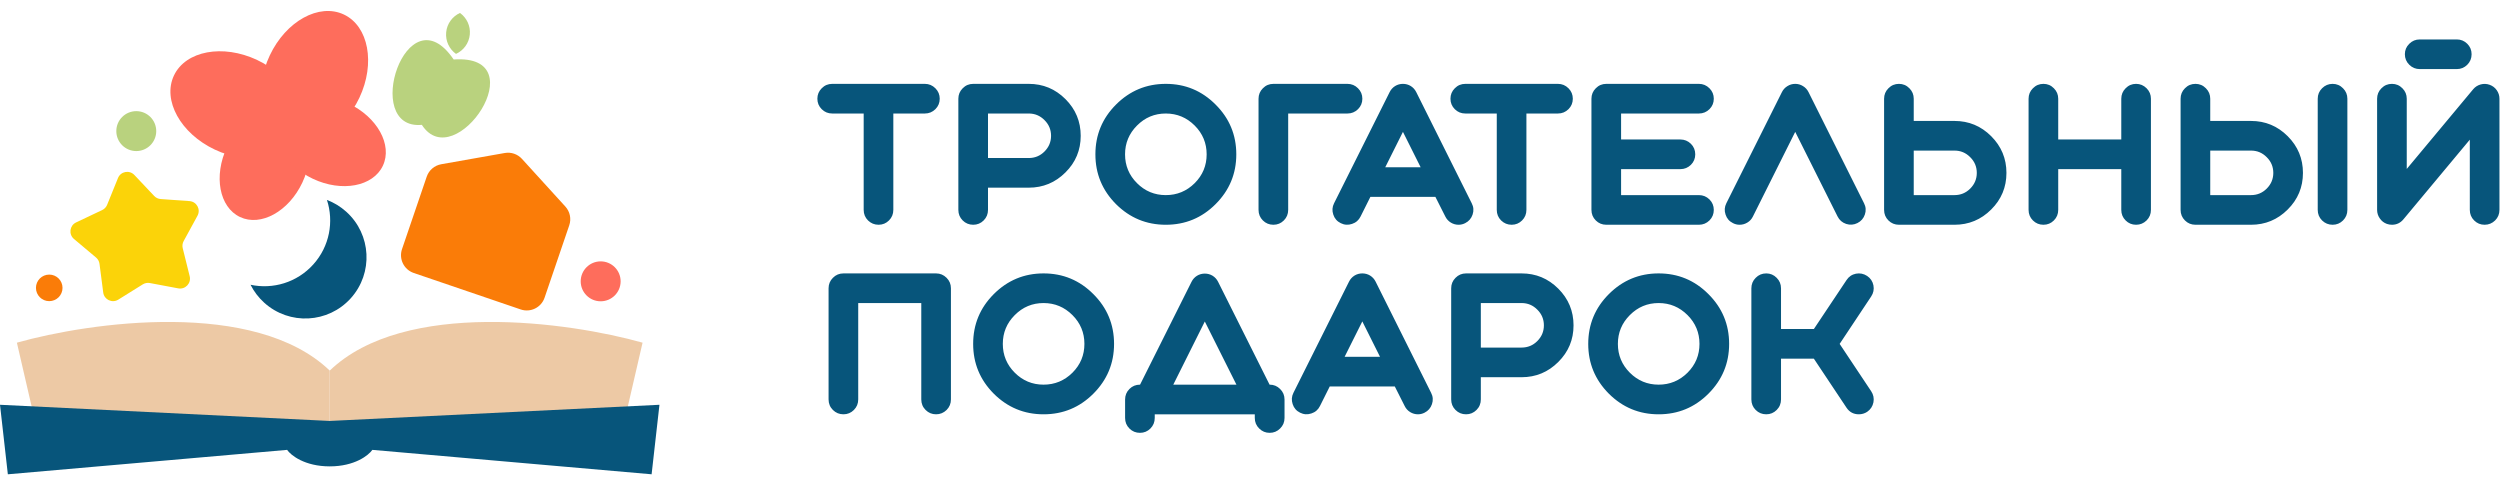
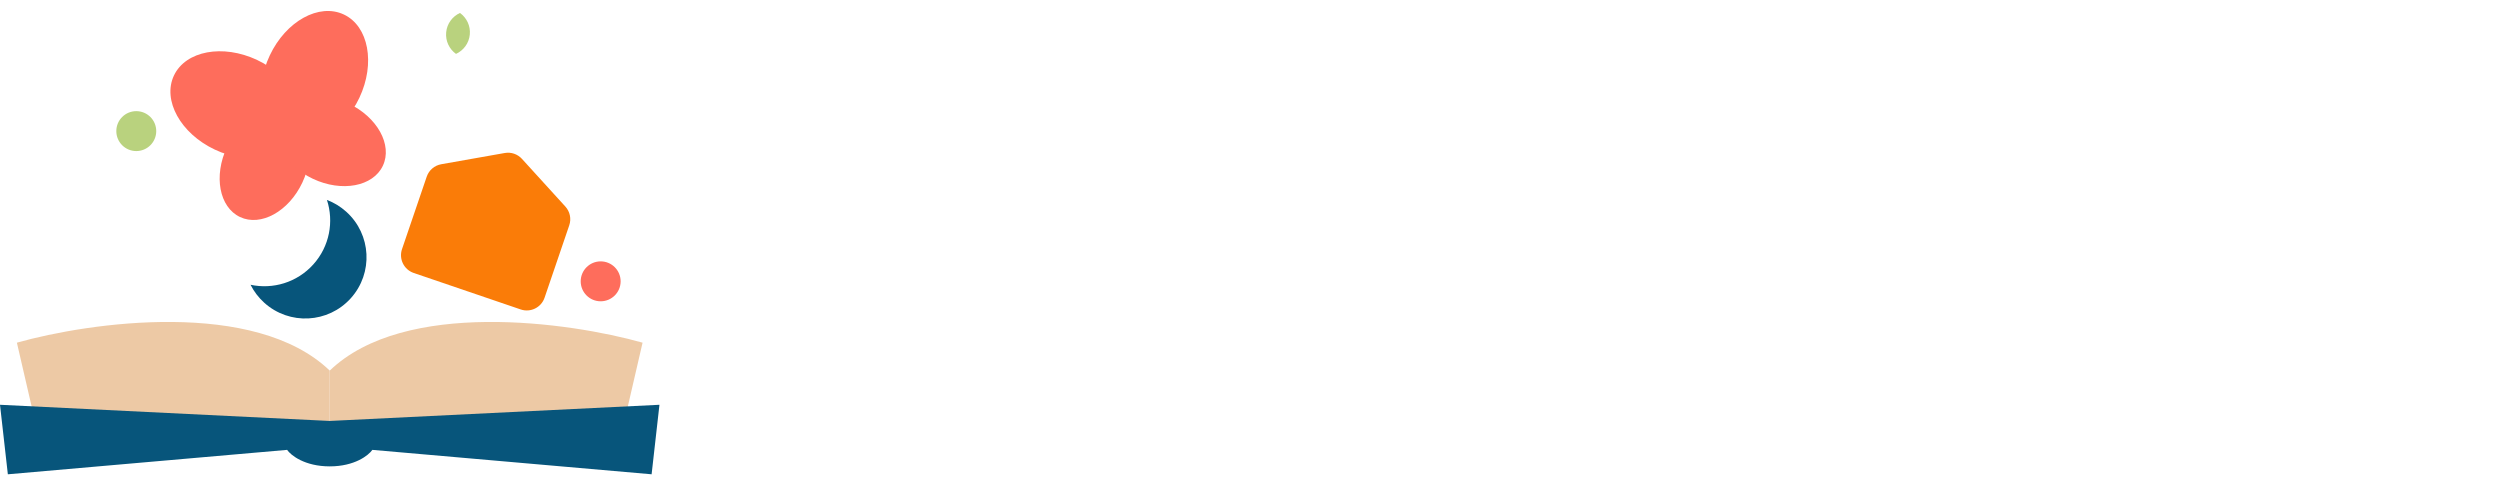
<svg xmlns="http://www.w3.org/2000/svg" width="765" height="146" viewBox="0 0 765 146" fill="none">
-   <path d="M264.286 34.734H254.667C253.4 34.734 252.324 34.292 251.441 33.409C250.558 32.526 250.116 31.46 250.116 30.212C250.116 28.964 250.558 27.899 251.441 27.016C252.324 26.113 253.4 25.662 254.667 25.662H283.006C284.254 25.662 285.329 26.113 286.232 27.016C287.115 27.899 287.556 28.964 287.556 30.212C287.556 31.46 287.115 32.526 286.232 33.409C285.329 34.292 284.254 34.734 283.006 34.734H273.358V64.225C273.358 65.492 272.916 66.568 272.033 67.451C271.15 68.334 270.084 68.776 268.836 68.776C267.588 68.776 266.513 68.334 265.611 67.451C264.728 66.568 264.286 65.492 264.286 64.225V34.734ZM319.608 46.369C320.952 45.025 321.624 43.422 321.624 41.56C321.624 39.678 320.952 38.075 319.608 36.75C318.283 35.406 316.68 34.734 314.798 34.734H302.328V48.356H314.798C316.68 48.356 318.283 47.694 319.608 46.369ZM301.003 67.451C300.12 68.334 299.054 68.776 297.806 68.776C296.539 68.776 295.464 68.334 294.581 67.451C293.698 66.568 293.256 65.492 293.256 64.225V30.212C293.256 28.964 293.698 27.899 294.581 27.016C295.464 26.113 296.539 25.662 297.806 25.662H314.798C319.176 25.662 322.92 27.217 326.03 30.328C329.141 33.438 330.696 37.182 330.696 41.56C330.696 45.937 329.141 49.672 326.03 52.763C322.92 55.873 319.176 57.428 314.798 57.428H302.328V64.225C302.328 65.492 301.886 66.568 301.003 67.451ZM365.577 56.046C368.016 53.608 369.235 50.67 369.235 47.233C369.235 43.796 368.016 40.859 365.577 38.42C363.12 35.963 360.173 34.734 356.736 34.734C353.299 34.734 350.361 35.963 347.923 38.42C345.485 40.859 344.265 43.796 344.265 47.233C344.265 50.67 345.485 53.608 347.923 56.046C350.361 58.484 353.299 59.704 356.736 59.704C360.173 59.704 363.12 58.484 365.577 56.046ZM341.501 62.468C337.296 58.244 335.193 53.166 335.193 47.233C335.193 41.281 337.296 36.203 341.501 31.998C345.725 27.774 350.803 25.662 356.736 25.662C362.688 25.662 367.766 27.774 371.971 31.998C376.195 36.203 378.307 41.281 378.307 47.233C378.307 53.166 376.195 58.244 371.971 62.468C367.766 66.673 362.688 68.776 356.736 68.776C350.803 68.776 345.725 66.673 341.501 62.468ZM415.554 27.016C416.437 27.899 416.879 28.964 416.879 30.212C416.879 31.46 416.437 32.526 415.554 33.409C414.651 34.292 413.576 34.734 412.328 34.734H394.184V64.225C394.184 65.492 393.743 66.568 392.859 67.451C391.976 68.334 390.911 68.776 389.663 68.776C388.395 68.776 387.32 68.334 386.437 67.451C385.554 66.568 385.112 65.492 385.112 64.225V30.212C385.112 28.964 385.554 27.899 386.437 27.016C387.32 26.113 388.395 25.662 389.663 25.662H412.328C413.576 25.662 414.651 26.113 415.554 27.016ZM429.3 40.35L423.886 51.179H434.714L429.3 40.35ZM413.719 68.516C412.529 68.92 411.377 68.843 410.263 68.286C409.13 67.729 408.372 66.856 407.988 65.665C407.585 64.475 407.662 63.323 408.218 62.209L425.239 28.168C425.623 27.4 426.18 26.785 426.91 26.324C427.639 25.883 428.436 25.662 429.3 25.662C430.164 25.662 430.961 25.883 431.69 26.324C432.42 26.785 432.977 27.4 433.361 28.168L450.353 62.209C450.929 63.323 451.015 64.475 450.612 65.665C450.209 66.856 449.45 67.729 448.337 68.286C447.703 68.612 447.031 68.776 446.321 68.776C445.476 68.776 444.689 68.555 443.959 68.113C443.21 67.652 442.644 67.028 442.26 66.241L439.236 60.251H419.335L416.34 66.241C415.783 67.374 414.91 68.132 413.719 68.516ZM458.011 34.734H448.392C447.125 34.734 446.049 34.292 445.166 33.409C444.283 32.526 443.841 31.46 443.841 30.212C443.841 28.964 444.283 27.899 445.166 27.016C446.049 26.113 447.125 25.662 448.392 25.662H476.731C477.979 25.662 479.054 26.113 479.957 27.016C480.84 27.899 481.281 28.964 481.281 30.212C481.281 31.46 480.84 32.526 479.957 33.409C479.054 34.292 477.979 34.734 476.731 34.734H467.083V64.225C467.083 65.492 466.641 66.568 465.758 67.451C464.875 68.334 463.809 68.776 462.561 68.776C461.313 68.776 460.238 68.334 459.336 67.451C458.453 66.568 458.011 65.492 458.011 64.225V34.734ZM519.871 68.776H491.531C490.264 68.776 489.189 68.334 488.306 67.451C487.423 66.568 486.981 65.492 486.981 64.225V30.212C486.981 28.964 487.423 27.899 488.306 27.016C489.189 26.113 490.264 25.662 491.531 25.662H519.871C521.119 25.662 522.194 26.113 523.096 27.016C523.979 27.899 524.421 28.964 524.421 30.212C524.421 31.46 523.979 32.526 523.096 33.409C522.194 34.292 521.119 34.734 519.871 34.734H496.053V42.683H514.197C515.445 42.683 516.52 43.124 517.423 44.008C518.306 44.891 518.747 45.966 518.747 47.233C518.747 48.481 518.306 49.547 517.423 50.43C516.52 51.313 515.445 51.755 514.197 51.755H496.053V59.704H519.871C521.119 59.704 522.194 60.145 523.096 61.028C523.979 61.912 524.421 62.977 524.421 64.225C524.421 65.492 523.979 66.568 523.096 67.451C522.194 68.334 521.119 68.776 519.871 68.776ZM562.298 66.241L549.338 40.35L536.378 66.27C535.994 67.057 535.427 67.672 534.678 68.113C533.949 68.555 533.162 68.776 532.317 68.776C531.606 68.776 530.934 68.612 530.301 68.286C529.168 67.729 528.41 66.856 528.026 65.665C527.622 64.475 527.699 63.323 528.256 62.209L545.277 28.168C545.661 27.4 546.218 26.795 546.947 26.353C547.677 25.892 548.474 25.662 549.338 25.662C550.202 25.662 550.998 25.892 551.728 26.353C552.458 26.795 553.014 27.4 553.398 28.168L570.39 62.18C570.966 63.294 571.053 64.446 570.65 65.636C570.246 66.827 569.488 67.7 568.374 68.257C567.261 68.814 566.109 68.9 564.918 68.516C563.728 68.113 562.854 67.355 562.298 66.241ZM585.603 59.704H598.073C599.955 59.704 601.558 59.041 602.883 57.716C604.227 56.372 604.899 54.769 604.899 52.907C604.899 51.025 604.227 49.422 602.883 48.097C601.558 46.753 599.955 46.081 598.073 46.081H585.603V59.704ZM585.603 37.009H598.073C602.451 37.009 606.195 38.564 609.305 41.675C612.416 44.785 613.971 48.529 613.971 52.907C613.971 57.284 612.416 61.019 609.305 64.11C606.195 67.22 602.451 68.776 598.073 68.776H581.081C579.814 68.776 578.739 68.334 577.856 67.451C576.973 66.568 576.531 65.492 576.531 64.225V30.212C576.531 28.964 576.973 27.899 577.856 27.016C578.739 26.113 579.814 25.662 581.081 25.662C582.329 25.662 583.395 26.113 584.278 27.016C585.161 27.899 585.603 28.964 585.603 30.212V37.009ZM628.491 67.451C627.608 68.334 626.542 68.776 625.294 68.776C624.027 68.776 622.952 68.334 622.068 67.451C621.185 66.568 620.744 65.492 620.744 64.225V30.212C620.744 28.964 621.185 27.899 622.068 27.016C622.952 26.113 624.027 25.662 625.294 25.662C626.542 25.662 627.608 26.113 628.491 27.016C629.374 27.899 629.816 28.964 629.816 30.212V42.683H649.112V30.212C649.112 28.964 649.553 27.899 650.436 27.016C651.32 26.113 652.385 25.662 653.633 25.662C654.881 25.662 655.956 26.113 656.859 27.016C657.742 27.899 658.184 28.964 658.184 30.212V64.225C658.184 65.492 657.742 66.568 656.859 67.451C655.956 68.334 654.881 68.776 653.633 68.776C652.385 68.776 651.32 68.334 650.436 67.451C649.553 66.568 649.112 65.492 649.112 64.225V51.755H629.816V64.225C629.816 65.492 629.374 66.568 628.491 67.451ZM676.334 59.704H688.805C690.686 59.704 692.29 59.041 693.614 57.716C694.958 56.372 695.63 54.769 695.63 52.907C695.63 51.025 694.958 49.422 693.614 48.097C692.29 46.753 690.686 46.081 688.805 46.081H676.334V59.704ZM676.334 37.009H688.805C693.182 37.009 696.926 38.564 700.037 41.675C703.147 44.785 704.702 48.529 704.702 52.907C704.702 57.284 703.147 61.019 700.037 64.11C696.926 67.22 693.182 68.776 688.805 68.776H671.813C670.546 68.776 669.47 68.334 668.587 67.451C667.704 66.568 667.262 65.492 667.262 64.225V30.212C667.262 28.964 667.704 27.899 668.587 27.016C669.47 26.113 670.546 25.662 671.813 25.662C673.061 25.662 674.126 26.113 675.01 27.016C675.893 27.899 676.334 28.964 676.334 30.212V37.009ZM709.224 64.225V30.212C709.224 28.964 709.665 27.899 710.549 27.016C711.451 26.113 712.526 25.662 713.774 25.662C715.022 25.662 716.088 26.113 716.971 27.016C717.854 27.899 718.296 28.964 718.296 30.212V64.225C718.296 65.492 717.854 66.568 716.971 67.451C716.088 68.334 715.022 68.776 713.774 68.776C712.526 68.776 711.451 68.334 710.549 67.451C709.665 66.568 709.224 65.492 709.224 64.225ZM731.944 68.776C731.406 68.776 730.888 68.689 730.389 68.516C729.486 68.19 728.766 67.633 728.229 66.846C727.672 66.059 727.394 65.185 727.394 64.225V30.212C727.394 28.964 727.835 27.899 728.718 27.016C729.602 26.113 730.677 25.662 731.944 25.662C733.192 25.662 734.258 26.113 735.141 27.016C736.024 27.899 736.466 28.964 736.466 30.212V51.697L756.798 27.304C757.413 26.574 758.181 26.084 759.102 25.835C760.024 25.585 760.936 25.624 761.838 25.95C762.741 26.276 763.461 26.824 763.998 27.592C764.555 28.379 764.834 29.252 764.834 30.212V64.225C764.834 65.492 764.392 66.568 763.509 67.451C762.606 68.334 761.531 68.776 760.283 68.776C759.035 68.776 757.97 68.334 757.086 67.451C756.203 66.568 755.762 65.492 755.762 64.225V42.74L735.429 67.134C734.507 68.228 733.346 68.776 731.944 68.776ZM740.44 21.14C739.192 21.14 738.126 20.699 737.243 19.816C736.341 18.932 735.89 17.857 735.89 16.59C735.89 15.342 736.341 14.276 737.243 13.393C738.126 12.51 739.192 12.068 740.44 12.068H751.787C753.035 12.068 754.101 12.51 754.984 13.393C755.867 14.276 756.309 15.342 756.309 16.59C756.309 17.857 755.867 18.932 754.984 19.816C754.101 20.699 753.035 21.14 751.787 21.14H740.44ZM258.094 83.662H286.433C287.681 83.662 288.756 84.113 289.659 85.016C290.542 85.899 290.984 86.964 290.984 88.212V122.225C290.984 123.492 290.542 124.568 289.659 125.451C288.756 126.334 287.681 126.776 286.433 126.776C285.185 126.776 284.12 126.334 283.236 125.451C282.353 124.568 281.912 123.492 281.912 122.225V92.734H262.616V122.225C262.616 123.492 262.174 124.568 261.291 125.451C260.408 126.334 259.342 126.776 258.094 126.776C256.827 126.776 255.752 126.334 254.868 125.451C253.985 124.568 253.544 123.492 253.544 122.225V88.212C253.544 86.964 253.985 85.899 254.868 85.016C255.752 84.113 256.827 83.662 258.094 83.662ZM328.171 114.046C330.609 111.608 331.829 108.67 331.829 105.233C331.829 101.796 330.609 98.859 328.171 96.42C325.713 93.963 322.766 92.734 319.329 92.734C315.893 92.734 312.955 93.963 310.517 96.42C308.078 98.859 306.859 101.796 306.859 105.233C306.859 108.67 308.078 111.608 310.517 114.046C312.955 116.484 315.893 117.704 319.329 117.704C322.766 117.704 325.713 116.484 328.171 114.046ZM304.094 120.468C299.889 116.244 297.787 111.166 297.787 105.233C297.787 99.281 299.889 94.203 304.094 89.998C308.318 85.774 313.397 83.662 319.329 83.662C325.281 83.662 330.36 85.774 334.565 89.998C338.789 94.203 340.901 99.281 340.901 105.233C340.901 111.166 338.789 116.244 334.565 120.468C330.36 124.673 325.281 126.776 319.329 126.776C313.397 126.776 308.318 124.673 304.094 120.468ZM368.672 98.379L359.024 117.704H378.349L368.672 98.379ZM383.965 127.899V126.776H353.351V127.899C353.351 129.166 352.909 130.241 352.026 131.124C351.143 132.008 350.077 132.449 348.829 132.449C347.562 132.449 346.487 132.008 345.604 131.124C344.72 130.241 344.279 129.166 344.279 127.899V122.254C344.279 120.987 344.72 119.912 345.604 119.028C346.487 118.145 347.562 117.704 348.829 117.704H348.858L364.612 86.225C364.996 85.457 365.552 84.843 366.282 84.382C367.012 83.94 367.808 83.72 368.672 83.72C369.536 83.72 370.333 83.94 371.063 84.382C371.792 84.843 372.349 85.457 372.733 86.225L388.487 117.704H388.516C389.764 117.704 390.829 118.145 391.712 119.028C392.615 119.912 393.066 120.987 393.066 122.254V127.899C393.066 129.166 392.615 130.241 391.712 131.124C390.829 132.008 389.764 132.449 388.516 132.449C387.268 132.449 386.202 132.008 385.319 131.124C384.416 130.241 383.965 129.166 383.965 127.899ZM416.869 98.35L411.454 109.179H422.283L416.869 98.35ZM401.288 126.516C400.098 126.92 398.946 126.843 397.832 126.286C396.699 125.729 395.941 124.856 395.557 123.665C395.154 122.475 395.23 121.323 395.787 120.209L412.808 86.168C413.192 85.4 413.749 84.785 414.478 84.324C415.208 83.883 416.005 83.662 416.869 83.662C417.733 83.662 418.53 83.883 419.259 84.324C419.989 84.785 420.546 85.4 420.93 86.168L437.922 120.209C438.498 121.323 438.584 122.475 438.181 123.665C437.778 124.856 437.019 125.729 435.906 126.286C435.272 126.612 434.6 126.776 433.89 126.776C433.045 126.776 432.258 126.555 431.528 126.113C430.779 125.652 430.213 125.028 429.829 124.241L426.805 118.251H406.904L403.909 124.241C403.352 125.374 402.478 126.132 401.288 126.516ZM470.414 104.369C471.758 103.025 472.43 101.422 472.43 99.56C472.43 97.678 471.758 96.075 470.414 94.75C469.09 93.406 467.486 92.734 465.605 92.734H453.134V106.356H465.605C467.486 106.356 469.09 105.694 470.414 104.369ZM451.81 125.451C450.926 126.334 449.861 126.776 448.613 126.776C447.346 126.776 446.27 126.334 445.387 125.451C444.504 124.568 444.062 123.492 444.062 122.225V88.212C444.062 86.964 444.504 85.899 445.387 85.016C446.27 84.113 447.346 83.662 448.613 83.662H465.605C469.982 83.662 473.726 85.217 476.837 88.328C479.947 91.438 481.502 95.182 481.502 99.56C481.502 103.937 479.947 107.672 476.837 110.763C473.726 113.873 469.982 115.428 465.605 115.428H453.134V122.225C453.134 123.492 452.693 124.568 451.81 125.451ZM516.384 114.046C518.822 111.608 520.041 108.67 520.041 105.233C520.041 101.796 518.822 98.859 516.384 96.42C513.926 93.963 510.979 92.734 507.542 92.734C504.105 92.734 501.168 93.963 498.729 96.42C496.291 98.859 495.072 101.796 495.072 105.233C495.072 108.67 496.291 111.608 498.729 114.046C501.168 116.484 504.105 117.704 507.542 117.704C510.979 117.704 513.926 116.484 516.384 114.046ZM492.307 120.468C488.102 116.244 486 111.166 486 105.233C486 99.281 488.102 94.203 492.307 89.998C496.531 85.774 501.609 83.662 507.542 83.662C513.494 83.662 518.572 85.774 522.777 89.998C527.001 94.203 529.113 99.281 529.113 105.233C529.113 111.166 527.001 116.244 522.777 120.468C518.572 124.673 513.494 126.776 507.542 126.776C501.609 126.776 496.531 124.673 492.307 120.468ZM567.915 83.748C569.144 83.518 570.287 83.748 571.343 84.44C572.379 85.131 573.023 86.091 573.272 87.32C573.503 88.548 573.272 89.681 572.581 90.718L562.933 105.233L572.581 119.72C573.272 120.756 573.503 121.889 573.272 123.118C573.023 124.347 572.379 125.316 571.343 126.027C570.575 126.526 569.73 126.776 568.808 126.776C567.195 126.776 565.938 126.104 565.035 124.76L555.042 109.755H544.991V122.225C544.991 123.492 544.549 124.568 543.666 125.451C542.783 126.334 541.717 126.776 540.469 126.776C539.202 126.776 538.127 126.334 537.243 125.451C536.36 124.568 535.919 123.492 535.919 122.225V88.212C535.919 86.964 536.36 85.899 537.243 85.016C538.127 84.113 539.202 83.662 540.469 83.662C541.717 83.662 542.783 84.113 543.666 85.016C544.549 85.899 544.991 86.964 544.991 88.212V100.683H555.042L565.035 85.707C565.727 84.651 566.687 83.998 567.915 83.748Z" fill="#07557B" />
  <path d="M5.166 104.858C27.548 98.549 78.03 91.427 100.896 113.404V132.329H11.517L5.166 104.858Z" fill="#EDC9A5" />
  <path d="M196.627 104.858C174.245 98.549 123.763 91.427 100.897 113.404V132.329H190.276L196.627 104.858Z" fill="#EDC9A5" />
  <path d="M100.896 128.811L0 123.862L2.4 145.132L87.855 137.659C89.023 139.343 93.268 142.711 100.896 142.711C108.525 142.711 112.769 139.343 113.938 137.659L199.393 145.132L201.793 123.862L100.896 128.811Z" fill="#07557B" />
  <path d="M78.674 18.35C89.16 23.293 94.765 33.441 91.194 41.017C87.622 48.592 76.227 50.725 65.742 45.782C55.256 40.839 49.651 30.691 53.222 23.115C56.794 15.54 68.189 13.407 78.674 18.35Z" fill="#FE6D5C" />
  <path d="M82.551 16.957C77.608 27.443 79.741 38.838 87.317 42.409C94.892 45.98 105.04 40.375 109.983 29.89C114.926 19.404 112.793 8.009 105.218 4.438C97.642 0.867 87.494 6.472 82.551 16.957Z" fill="#FE6D5C" />
  <path d="M92.508 55.889C96.663 47.076 94.87 37.498 88.502 34.496C82.135 31.494 73.605 36.206 69.451 45.019C65.296 53.832 67.089 63.41 73.456 66.412C79.823 69.413 88.353 64.702 92.508 55.889Z" fill="#FE6D5C" />
  <path d="M95.766 54.719C86.953 50.564 82.242 42.034 85.244 35.667C88.245 29.299 97.823 27.506 106.637 31.661C115.45 35.816 120.161 44.346 117.159 50.713C114.158 57.08 104.58 58.873 95.766 54.719Z" fill="#FE6D5C" />
-   <path d="M36.101 54.486C36.93 52.44 39.599 51.938 41.115 53.543L47.183 59.968C47.704 60.52 48.414 60.857 49.172 60.91L57.987 61.537C60.189 61.693 61.491 64.076 60.433 66.013L56.197 73.77C55.833 74.437 55.733 75.216 55.916 75.953L58.044 84.53C58.576 86.673 56.712 88.647 54.542 88.24L45.857 86.609C45.11 86.468 44.338 86.614 43.694 87.015L36.194 91.69C34.32 92.858 31.867 91.696 31.584 89.506L30.451 80.742C30.354 79.988 29.977 79.299 29.396 78.81L22.632 73.122C20.942 71.701 21.29 69.008 23.285 68.062L31.27 64.277C31.957 63.951 32.496 63.38 32.782 62.676L36.101 54.486Z" fill="#FBD309" />
  <path d="M130.573 54.065C131.249 52.081 132.951 50.623 135.014 50.258L154.457 46.818C156.399 46.474 158.383 47.15 159.711 48.609L173.003 63.209C174.414 64.759 174.87 66.953 174.194 68.936L166.637 91.103C165.612 94.109 162.344 95.715 159.338 94.69L126.604 83.531C123.597 82.506 121.991 79.238 123.016 76.231L130.573 54.065Z" fill="#FA7C08" />
-   <path d="M138.817 18.206C124.427 -3.053 110.446 39.928 129.086 38.206C139.236 53.936 164.426 16.409 138.817 18.206Z" fill="#B9D27E" />
  <path d="M139.536 16.494C141.819 15.453 143.5 13.257 143.76 10.58C144.019 7.903 142.791 5.425 140.751 3.965C138.468 5.006 136.787 7.202 136.528 9.879C136.268 12.556 137.496 15.034 139.536 16.494Z" fill="#B9D27E" />
  <path d="M189.912 86.087C189.912 89.461 187.177 92.196 183.803 92.196C180.43 92.196 177.695 89.461 177.695 86.087C177.695 82.714 180.43 79.979 183.803 79.979C187.177 79.979 189.912 82.714 189.912 86.087Z" fill="#FE6D5C" />
-   <path d="M19.131 88.088C19.131 90.333 17.311 92.152 15.066 92.152C12.822 92.152 11.002 90.333 11.002 88.088C11.002 85.844 12.822 84.024 15.066 84.024C17.311 84.024 19.131 85.844 19.131 88.088Z" fill="#FA7C08" />
  <path d="M47.809 40.119C47.809 43.492 45.075 46.227 41.701 46.227C38.328 46.227 35.593 43.492 35.593 40.119C35.593 36.745 38.328 34.01 41.701 34.01C45.075 34.01 47.809 36.745 47.809 40.119Z" fill="#B9D27E" />
  <path d="M76.666 87.14C83.481 88.598 90.866 86.475 95.864 80.924C100.863 75.374 102.204 67.808 100.042 61.182C102.163 61.983 104.173 63.184 105.959 64.793C113.651 71.72 114.271 83.57 107.344 91.262C100.417 98.954 88.566 99.574 80.874 92.647C79.088 91.039 77.684 89.165 76.666 87.14Z" fill="#07557B" />
</svg>